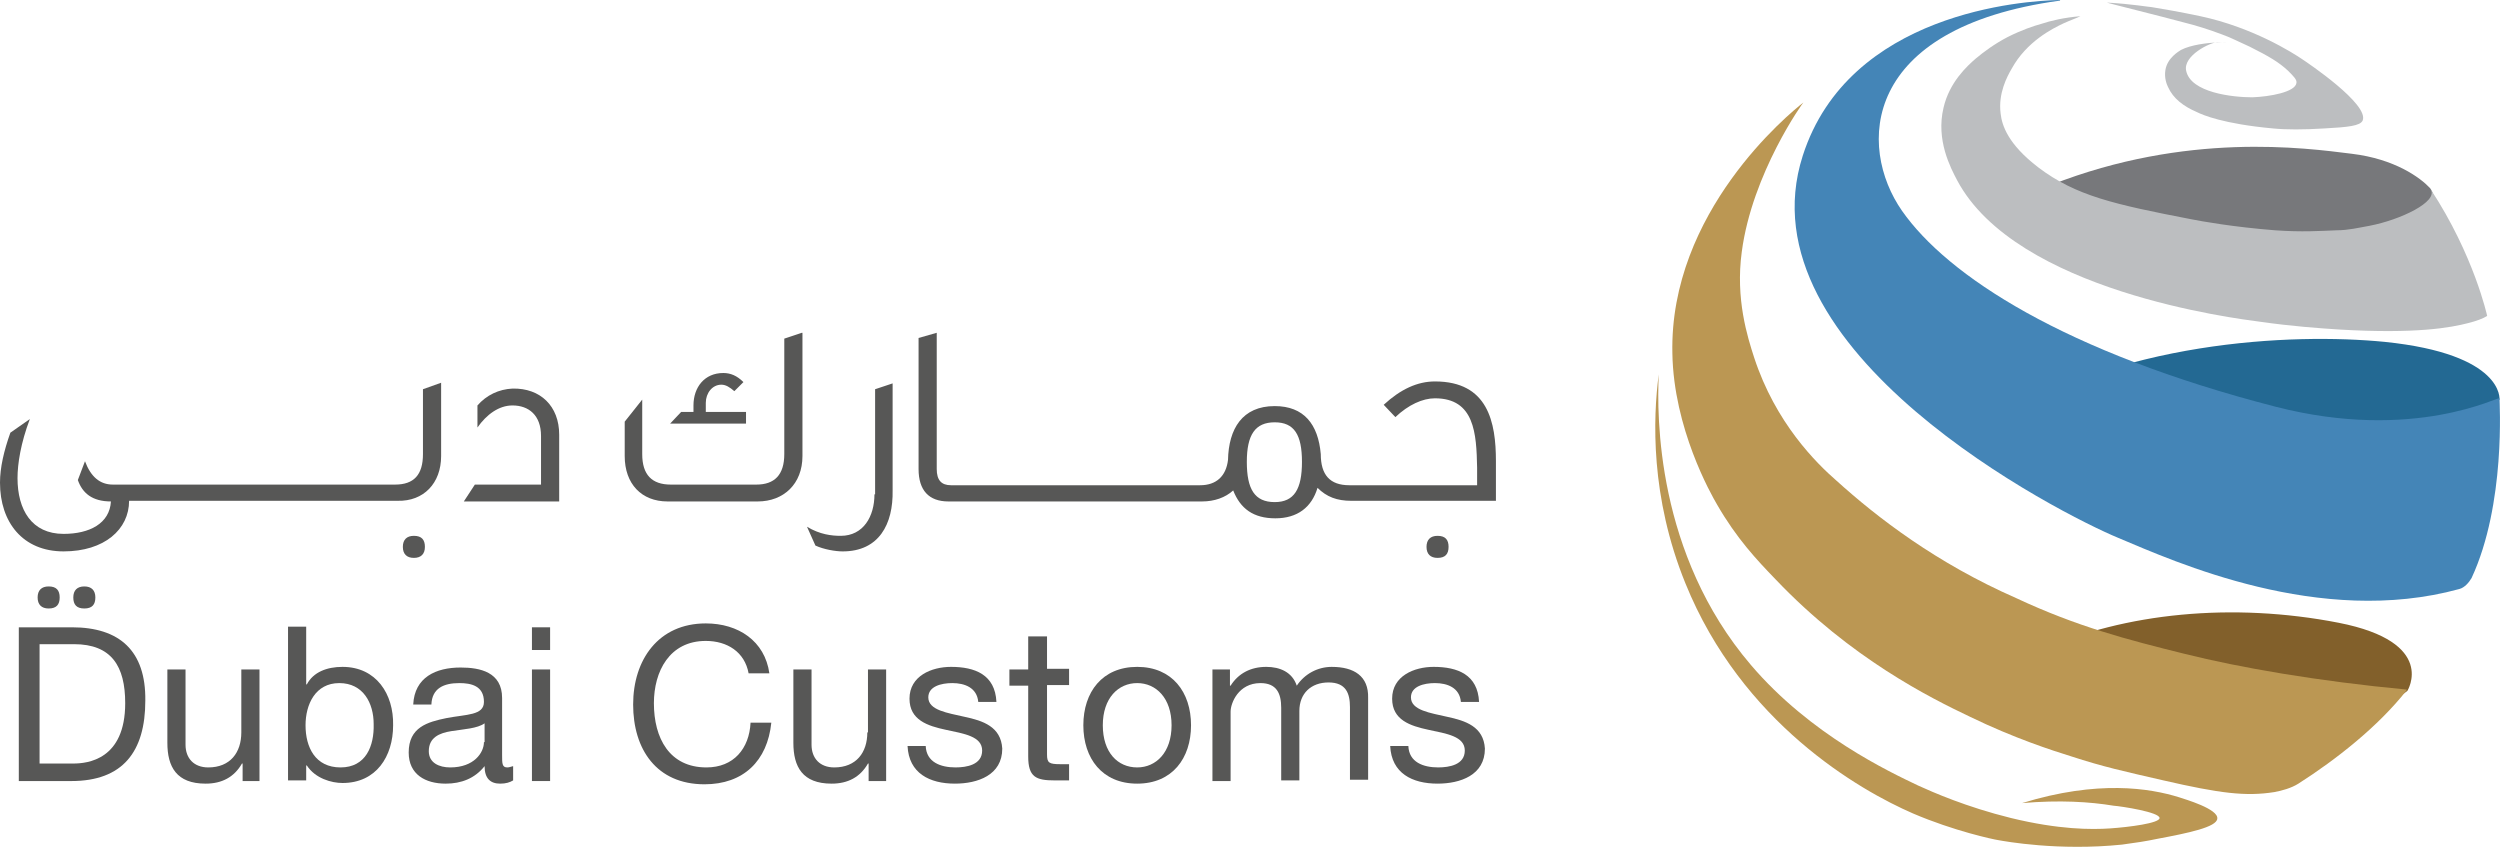
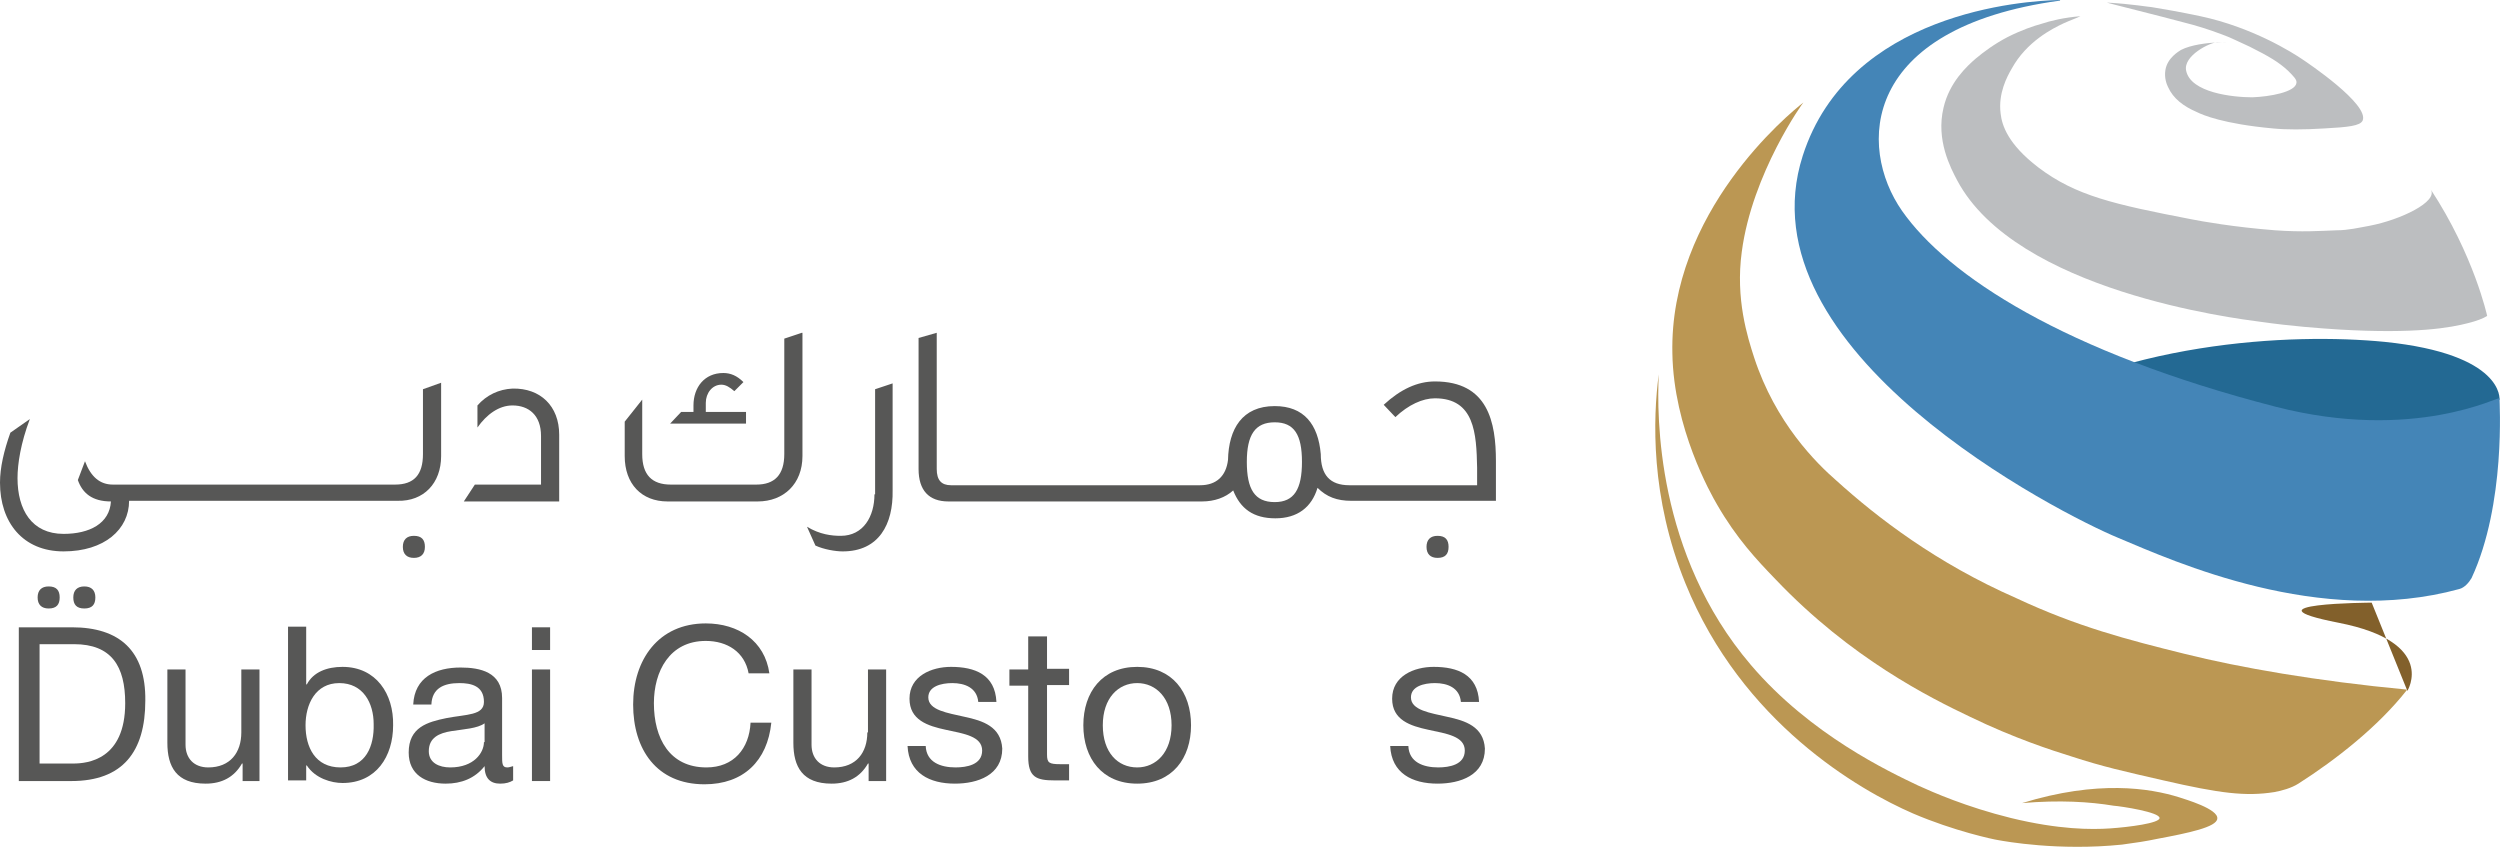
<svg xmlns="http://www.w3.org/2000/svg" id="Layer_2" viewBox="0 0 385.38 130.54">
  <defs>
    <style>.cls-1{fill:#77787b;}.cls-1,.cls-2,.cls-3,.cls-4,.cls-5,.cls-6,.cls-7{stroke-width:0px;}.cls-2{fill:#575756;}.cls-3{fill:#4485b7;}.cls-4{fill:#236993;}.cls-5{fill:#bcbec0;}.cls-6{fill:#bb9753;}.cls-7{fill:#82602b;}</style>
  </defs>
  <g id="Layer_1-2">
    <path class="cls-2" d="m11.1,96.7H2.9v23.7h8.1c7.9,0,11.4-4.5,11.4-12.4.1-7.7-4-11.3-11.3-11.3Zm.2,21h-5.2v-18.4h5.3c5.8,0,7.9,3.4,7.9,9.1,0,8.7-5.8,9.3-8,9.3Z" />
    <path class="cls-2" d="m37.2,112.9c0,3.1-1.7,5.4-5.1,5.4-2.2,0-3.5-1.4-3.5-3.5v-11.6h-2.8v11.3c0,3.7,1.4,6.3,5.9,6.3,2.5,0,4.4-1,5.6-3.1h.1v2.7h2.6v-17.2h-2.8v9.7Z" />
    <path class="cls-2" d="m52.8,102.8c-2.4,0-4.5.8-5.5,2.7h-.1v-8.9h-2.8v23.7h2.8v-2.3h.1c1.3,2,3.8,2.7,5.5,2.7,5.2,0,7.8-4.1,7.8-8.9.1-4.8-2.6-9-7.8-9Zm-.3,15.5c-3.9,0-5.4-3.1-5.4-6.5,0-3.2,1.5-6.5,5.2-6.5s5.3,3.1,5.3,6.3c.1,3.4-1.2,6.7-5.1,6.7Z" />
    <path class="cls-2" d="m77.4,116.4v-8.8c0-4-3.4-4.7-6.4-4.7-3.8,0-7.1,1.5-7.3,5.7h2.8c.1-2.5,1.9-3.3,4.3-3.3,1.8,0,3.8.4,3.8,2.9,0,2.1-2.7,1.9-5.8,2.5-2.9.6-5.8,1.4-5.8,5.3,0,3.4,2.6,4.8,5.7,4.8,2.4,0,4.5-.8,6-2.7,0,1.9.9,2.7,2.4,2.7.9,0,1.5-.2,2-.5v-2.2c-.4.1-.6.2-.9.2-.8,0-.8-.6-.8-1.9Zm-2.8-2c0,1.6-1.5,3.9-5.2,3.9-1.7,0-3.3-.7-3.3-2.5,0-2.1,1.6-2.8,3.5-3.1,1.9-.3,4-.4,5.1-1.2v2.9h-.1Z" />
    <rect class="cls-2" x="82" y="103.2" width="2.8" height="17.2" />
    <rect class="cls-2" x="82" y="96.7" width="2.8" height="3.5" />
    <path class="cls-2" d="m108.9,118.3c-5.7,0-8.1-4.5-8.1-9.9,0-4.9,2.4-9.6,8-9.6,3.3,0,6,1.7,6.6,5h3.2c-.7-5-4.8-7.7-9.8-7.7-7.3,0-11.2,5.6-11.2,12.5s3.6,12.3,11,12.3c6,0,9.7-3.6,10.3-9.5h-3.2c-.2,4-2.6,6.9-6.8,6.9Z" />
    <path class="cls-2" d="m133.7,112.9c0,3.1-1.7,5.4-5.1,5.4-2.2,0-3.5-1.4-3.5-3.5v-11.6h-2.8v11.3c0,3.7,1.4,6.3,5.9,6.3,2.5,0,4.4-1,5.6-3.1h.1v2.7h2.7v-17.2h-2.8v9.7h-.1Z" />
    <path class="cls-2" d="m148.7,110.5c-2.6-.6-5.6-1-5.6-3,0-1.7,2-2.2,3.7-2.2,1.9,0,3.8.7,4,2.9h2.8c-.2-4.2-3.3-5.4-7-5.4-3,0-6.4,1.4-6.4,4.9,0,3.3,2.8,4.2,5.6,4.8,2.8.6,5.6,1,5.6,3.2s-2.4,2.6-4.1,2.6c-2.3,0-4.5-.8-4.6-3.3h-2.8c.2,4.2,3.4,5.8,7.3,5.8,3.5,0,7.3-1.3,7.3-5.4-.2-3.4-3-4.3-5.8-4.9Z" />
    <path class="cls-2" d="m161.3,98.1h-2.8v5.1h-2.9v2.5h2.9v10.9c0,3.2,1.2,3.7,4.1,3.7h2.2v-2.5h-1.3c-1.8,0-2.1-.2-2.1-1.5v-10.7h3.4v-2.5h-3.4v-5h-.1Z" />
    <path class="cls-2" d="m175.3,102.8c-5.4,0-8.3,3.9-8.3,9s2.9,9,8.3,9,8.3-3.9,8.3-9-2.9-9-8.3-9Zm0,15.5c-3,0-5.3-2.3-5.3-6.5s2.4-6.5,5.3-6.5,5.3,2.3,5.3,6.5-2.4,6.5-5.3,6.5Z" />
-     <path class="cls-2" d="m205.3,102.8c-2.2,0-4.2,1.1-5.4,2.9-.7-2.1-2.6-2.9-4.7-2.9-2.4,0-4.3,1-5.5,2.9h-.1v-2.5h-2.7v17.2h2.8v-10.7c0-1.3,1.2-4.4,4.6-4.4,2.5,0,3.2,1.6,3.2,3.8v11.2h2.8v-10.7c0-2.7,1.8-4.4,4.5-4.4s3.3,1.7,3.3,3.8v11.2h2.8v-12.6c.1-3.4-2.2-4.8-5.6-4.8Z" />
    <path class="cls-2" d="m223.1,110.5c-2.6-.6-5.6-1-5.6-3,0-1.7,2-2.2,3.7-2.2,1.9,0,3.8.7,4,2.9h2.8c-.2-4.2-3.3-5.4-7-5.4-3,0-6.4,1.4-6.4,4.9,0,3.3,2.8,4.2,5.6,4.8,2.8.6,5.6,1,5.6,3.2s-2.4,2.6-4.1,2.6c-2.3,0-4.5-.8-4.6-3.3h-2.8c.2,4.2,3.4,5.8,7.3,5.8,3.5,0,7.3-1.3,7.3-5.4-.2-3.4-3-4.3-5.8-4.9Z" />
    <path class="cls-2" d="m14.7,92.1c0-1.1-.6-1.7-1.7-1.7s-1.7.6-1.7,1.7.5,1.7,1.7,1.7,1.7-.6,1.7-1.7Z" />
    <path class="cls-2" d="m9.2,92.1c0-1.1-.5-1.7-1.7-1.7-1.1,0-1.7.6-1.7,1.7s.6,1.7,1.7,1.7c1.2,0,1.7-.6,1.7-1.7Z" />
    <path class="cls-2" d="m68,70.3v-11.3l-2.8,1v10c0,3.2-1.4,4.7-4.3,4.7H17.4c-2,0-3.4-1.2-4.3-3.6l-1.1,2.9c.7,2,2.2,3.3,5.1,3.3-.2,3.4-3.3,5-7.3,5-4.9,0-7.1-3.7-7.1-8.6,0-2.2.5-5.4,1.9-9.1l-3,2.1c-1,2.8-1.6,5.4-1.6,7.7,0,6.1,3.5,10.6,9.8,10.6s10.1-3.4,10.1-7.8h41.4c4,.1,6.7-2.7,6.7-6.9Z" />
    <path class="cls-2" d="m65.5,84.3c0-1.1-.5-1.7-1.7-1.7-1.1,0-1.7.6-1.7,1.7s.6,1.7,1.7,1.7,1.7-.6,1.7-1.7Z" />
    <path class="cls-2" d="m79,59.9c-2.1.1-4,1-5.4,2.6v3.4c1.4-2,3.3-3.4,5.4-3.4,2.5,0,4.4,1.5,4.4,4.7v7.5h-10.2l-1.7,2.6h14.7v-10.3c0-4.4-2.9-7.2-7.2-7.1Z" />
    <path class="cls-2" d="m115.1,63.5h-6.3v-1.4c0-1.5,1-2.8,2.4-2.8.7,0,1.3.4,2,1l1.4-1.4c-1-1-2-1.4-3.1-1.4-2.9,0-4.6,2.2-4.6,5v1h-1.9l-1.7,1.8h11.7v-1.8h.1Z" />
    <path class="cls-2" d="m123.6,51.3l-2.7.9v17.8c0,3.2-1.5,4.7-4.3,4.7h-13.2c-2.9,0-4.4-1.5-4.4-4.7v-8.4l-2.7,3.4v5.3c0,4.3,2.6,7,6.6,7h13.9c4,0,6.9-2.7,6.9-7v-19h-.1Z" />
    <path class="cls-2" d="m134.8,76.2c0,3.4-1.7,6.4-5.2,6.4-1.4,0-3.2-.2-5.2-1.4l1.3,2.9c1.3.6,3.1.9,4.2.9,5.6,0,7.8-4.2,7.7-9.4v-16.5l-2.7.9v16.2h-.1Z" />
    <path class="cls-2" d="m223.3,84.3c0-1.1-.5-1.7-1.7-1.7-1.1,0-1.7.6-1.7,1.7s.6,1.7,1.7,1.7c1.2,0,1.7-.6,1.7-1.7Z" />
    <path class="cls-2" d="m221.2,58.8c-2.7,0-5.3,1.2-7.9,3.6l1.8,1.9c2-1.9,4.2-2.9,6.1-2.9,6.1,0,6.4,5.4,6.5,10.7v2.7h-19.7c-3,0-4.4-1.6-4.4-4.8-.4-4.6-2.6-7.4-7.1-7.4-5,0-7.1,3.5-7.2,8.3-.3,2.5-1.8,3.9-4.3,3.9h-38.4c-1.5,0-2.2-.8-2.2-2.5v-21l-2.8.8v20.2c0,3.3,1.6,5,4.6,5h39.1c1.9,0,3.6-.6,4.8-1.7,1.1,2.8,3.1,4.3,6.5,4.3s5.6-1.7,6.5-4.7c1.4,1.4,3,2,5.2,2h22.3v-6.1c0-6-1.2-12.3-9.4-12.3Zm-24.7,18.6c-3.1,0-4.3-2-4.3-6.2s1.3-6.1,4.3-6.1,4.2,1.9,4.2,6.1-1.2,6.2-4.2,6.2Z" />
-     <path class="cls-7" d="m371.1,106.5s4.7-7.5-10.6-10.5c-16.4-3.2-33-1.5-45.8,4.2-12.8,5.8-16.4,4-16.4,4,0,0,7.8-3.6,31.3,3,16.4,4.6,33.6,3.7,36.4,2.4s5.1-3.1,5.1-3.1Z" />
+     <path class="cls-7" d="m371.1,106.5s4.7-7.5-10.6-10.5s5.1-3.1,5.1-3.1Z" />
    <path class="cls-6" d="m283.1,74.1c-3.1-2.7-9.4-8.9-12.7-19-1-3.1-2.9-9-1.9-16.3,1.6-12.1,9.5-23.1,9.5-23-2.2,1.7-20.7,16.9-20.2,38.7.2,11.5,5.9,21.6,6.9,23.3,3,5.2,6.1,8.5,9,11.5,11.6,12.2,23.9,18.3,30,21.2,6.8,3.3,12.7,5.2,15.6,6.1,4.9,1.6,8.1,2.3,14.2,3.7,8.7,2,12.7,2.5,17.1,1.8,1.1-.2,2.6-.6,3.7-1.3,5.8-3.7,12.3-8.8,16.7-14.4v-.1c-13.8-1.3-25.8-3.4-34.2-5.5-8.9-2.2-16.6-4.2-26-8.6-12.3-5.4-21.4-12.4-27.7-18.1Z" />
    <path class="cls-4" d="m306.2,65.7c-3.1,2.1-.1,6.8,3.1,5,.7-.4,1.5-.8,2.1-1.2,7.3-3.9,22.1-7.2,38.9-3.9,16,3.2,23.9,3,29.3,1.1,3.2-1.2,5.7-5.1,5.7-5.1,0,0,.8-7-17.7-8.9-14.3-1.4-41.4-.2-61.4,13Z" />
-     <path class="cls-1" d="m375,31.3c.3-.8.1-1.6-.4-2.3-1.5-1.6-5.4-4.5-12.1-5.3-7.2-.9-25.4-3.4-46.3,4.8-2.7,1.1,1.7,5,4.4,4.1l-2.7.7s-4.9-.7,11.1.5c13,1,27.1,5,34.4,4.2,6.5-.7,10.3-3.2,11.6-6.7Z" />
    <path class="cls-6" d="m311.7,123.8c11.7-3.6,19.7-2.3,24.2-.9.9.3,6.1,1.8,5.9,3.3-.1,1.3-4.4,2.2-9.2,3.1-1.9.4-3.3.6-5.5.9-9.8,1-18-.5-19.1-.7-.7-.1-6.8-1.4-13.1-4.1-8.3-3.6-26.4-14-35.1-35.5-5.4-13.3-5-25.4-4.1-32.2-.3,6.4-.4,27.7,14.2,44.8,9.2,10.8,21.4,16.5,25.8,18.6,2.2,1,7.4,3.3,14.3,5,7.4,1.8,12.4,1.8,15.3,1.6,2.9-.2,7.6-.8,7.6-1.6,0-.9-5.8-1.8-7.1-1.9-3.6-.6-8.3-.9-14.1-.4Z" />
    <path class="cls-5" d="m336.2,7.7c-.3.2-2.1,1.2-2.4,3.1-.2,1.2.2,2.2.4,2.6.8,1.8,2.4,3,4.5,3.9.8.4,4,1.8,11.7,2.5,2,.2,4.7.2,7.9,0,3.7-.2,5.5-.4,5.9-1.2,1.1-2.5-8.6-9-9.2-9.4-1.6-1.1-7.8-5-15.8-6.7-2.8-.6-6.2-1.2-7.5-1.4-.3,0-3.2-.5-6.9-.7-.2,0,8.3,2.1,12,3.1,1.6.4,3.6,1,5.7,1.8,1.4.5,2.3,1,4.3,1.9,3,1.5,4.5,2.4,5.9,3.7.9.9,1.4,1.4,1.3,1.9-.2,1.4-4.1,2.1-6.8,2.2-3,0-9.5-.7-10.2-4.1-.5-2.3,3.7-4.4,4.9-4.4,4.1.1-2.6-.4-5.7,1.2Z" />
    <path class="cls-5" d="m365.3,34.8c-1.7.3-3.3.7-5.1.7-2.6.1-5.3.3-9.5,0-6.4-.5-11.4-1.4-12.9-1.7-11.9-2.3-17.8-3.6-23.6-8-4.7-3.6-5.6-6.5-5.8-8.3-.4-3.1,1-5.7,1.7-6.9,2.3-4.2,6.3-6.2,8-7,1.1-.5,2-.8,2.6-1.1-2.5.2-4.6.7-6.1,1.2-1.1.3-2.9.9-5.1,2-2.1,1.1-3.7,2.3-4.9,3.3-1.4,1.2-4.1,3.7-5,7.6-1.2,5,1.1,9.3,2.1,11.2,9.1,17.1,42.9,21.3,46.7,21.8h0c4.9.7,9.1,1,12.2,1.2,11.9.7,17.2-.3,19.9-1,1.2-.3,2.3-.7,2.9-1.1h0s-2-9.3-8.7-19.5c1.2,1.9-4.7,4.7-9.4,5.6Z" />
    <path class="cls-3" d="m350.8,62.7c-32.6-8.4-50.6-20.2-57.6-30.2-6.9-9.9-6.3-28.2,24.3-32.4.1,0,.1-.1,0-.1-5.5.1-32.5,1.9-39.6,24-9.7,30.2,39.9,55.3,48.6,58.9,8.8,3.7,31.1,13.8,52.6,7.9.8-.2,1.5-1,1.9-1.7,5.3-11.4,4.3-27.2,4.3-27.7,0-.4-13.1,6.8-34.5,1.3Z" />
  </g>
</svg>